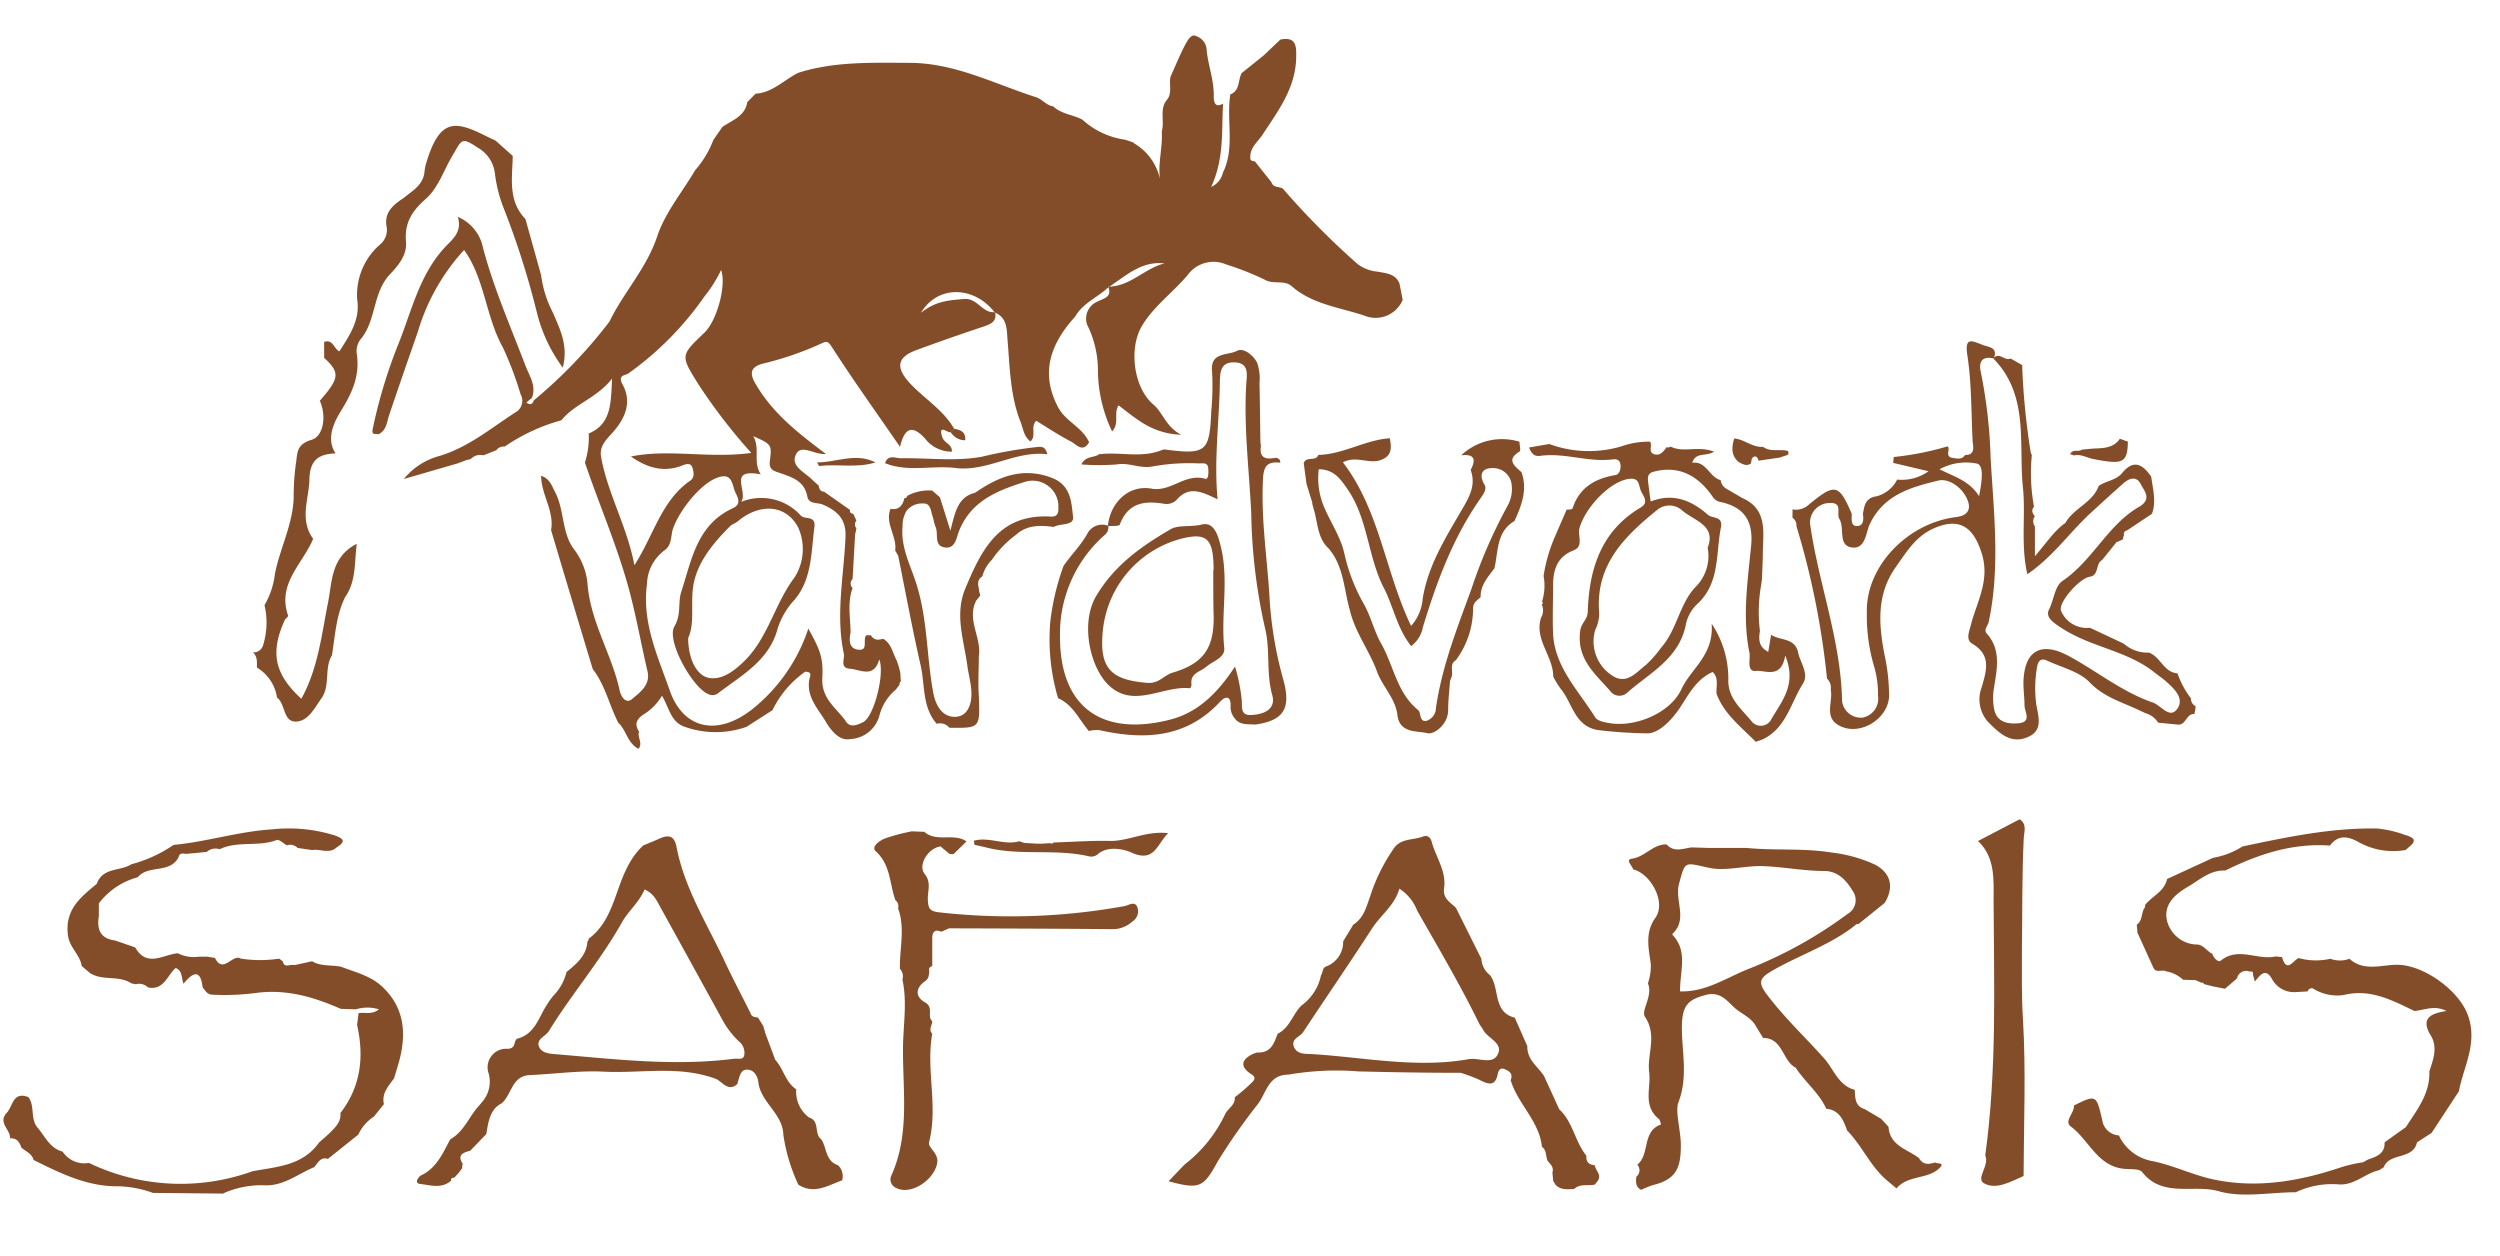
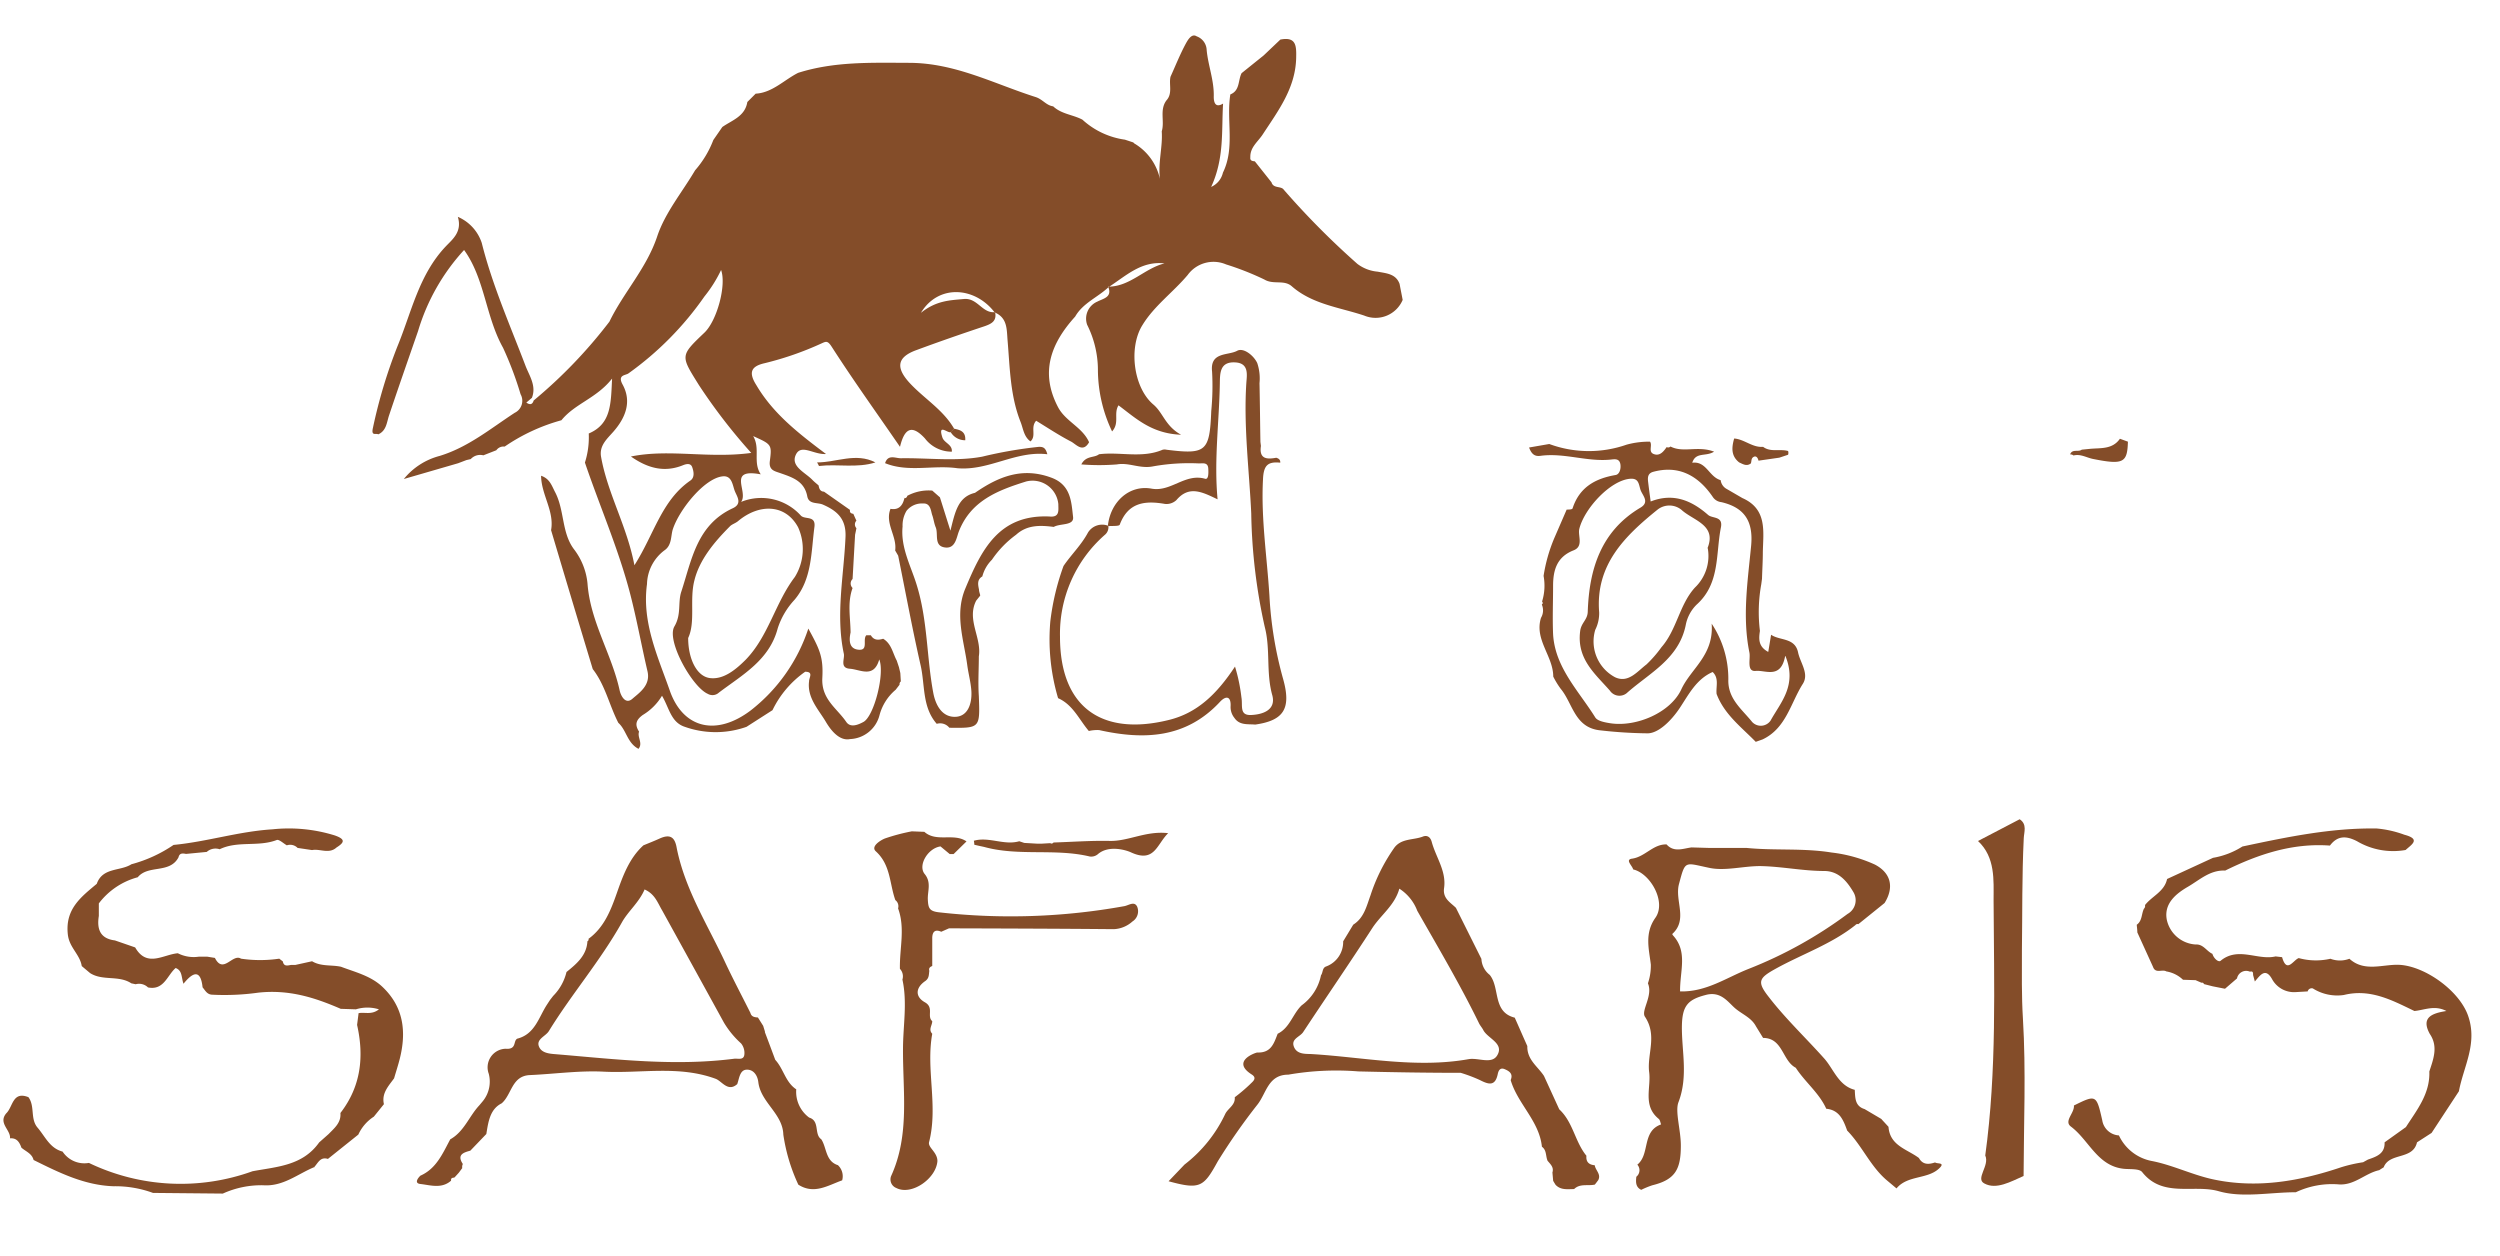
<svg xmlns="http://www.w3.org/2000/svg" id="Layer_1" data-name="Layer 1" viewBox="0 0 300 150.71">
  <defs>
    <style>.cls-1{fill:#844d29;fill-rule:evenodd;}</style>
  </defs>
  <path class="cls-1" d="M96.62,80.61a12,12,0,0,0-3.92,4.61l-3.12,2a11.06,11.06,0,0,1-7.4,0c-1.67-.54-1.87-2.26-2.74-3.73a6.7,6.7,0,0,1-2.31,2.31c-.79.58-1,1.13-.44,2-.25.65.49,1.39-.07,2.06-1.36-.7-1.44-2.25-2.42-3.12-1.09-2.12-1.57-4.52-3.07-6.45q-2.52-8.33-5-16.67c.41-2.29-1.17-4.23-1.2-6.53,1.06.36,1.28,1.21,1.7,2,1.12,2.17.76,4.84,2.24,6.81a8,8,0,0,1,1.63,4.11c.33,4.6,2.91,8.47,3.86,12.85.13.6.68,1.73,1.52,1s2.21-1.63,1.82-3.3c-.72-3.08-1.28-6.2-2.07-9.26-1.4-5.4-3.65-10.52-5.44-15.79a10,10,0,0,0,.46-3.49c2.72-1.15,2.65-3.6,2.8-6.59-1.85,2.36-4.46,3-6.08,5a22.61,22.61,0,0,0-6.81,3.16,1.06,1.06,0,0,0-1,.44L58,54.64a1.53,1.53,0,0,0-1.51.45l-.52.12-1,.38-6.51,1.89a8.23,8.23,0,0,1,4.3-2.77c3.43-1.05,6.09-3.27,9-5.17a1.6,1.6,0,0,0,.71-2.23,41.74,41.74,0,0,0-2.1-5.57C58.27,38,58.18,33.43,55.69,30a24.87,24.87,0,0,0-5.52,9.72C49,43.1,47.82,46.46,46.69,49.84c-.29.86-.31,1.83-1.29,2.28-.31-.16-.88.25-.65-.77a61.11,61.11,0,0,1,2.94-9.78c1.7-4.12,2.57-8.59,5.8-12,.78-.83,2-1.73,1.45-3.55a5.17,5.17,0,0,1,2.87,3.13c1.28,5.1,3.4,9.88,5.26,14.77.46,1.19,1.32,2.39.76,3.82l-.67.57c.39.27.72.29.88-.25a58.14,58.14,0,0,0,9.09-9.46c1.7-3.51,4.44-6.38,5.73-10.22.94-2.84,3-5.31,4.55-7.94A12,12,0,0,0,85.6,16.8l1.08-1.56c1.17-.82,2.72-1.26,3-3l1-1c2-.11,3.41-1.65,5.1-2.5,4.35-1.38,8.79-1.21,13.29-1.2,5.54,0,10.21,2.52,15.22,4.11.83.27,1.26,1,2.09,1.11,1,.94,2.39,1,3.51,1.6a9.5,9.5,0,0,0,5.1,2.4l1,.33.12.12a6.58,6.58,0,0,1,3.08,4.26c-.24-2,.35-3.85.22-5.71.37-1.21-.29-2.57.56-3.71.77-.84.28-1.9.49-2.84.61-1.34,1.15-2.71,1.85-4,.23-.41.69-1.24,1.29-.85A1.81,1.81,0,0,1,144.8,6c.17,1.86.91,3.67.85,5.62,0,.52.12,1.42,1.12.81-.2,3.24.17,6.54-1.43,10a2.47,2.47,0,0,0,1.41-1.71c1.47-3,.39-6.28.89-9.39h0c1.17-.46.91-1.69,1.35-2.55l2.65-2.13,2-1.9c1.93-.38,1.93.78,1.9,2.2-.08,3.61-2.14,6.32-4,9.16-.57.89-1.54,1.55-1.5,2.76-.06.42.24.46.54.49l2,2.52c.21.71,1,.46,1.39.79a95.7,95.7,0,0,0,8.92,9,4.7,4.7,0,0,0,2.43.93c1,.2,2.18.23,2.63,1.47.12.64.25,1.28.37,1.92a3.53,3.53,0,0,1-4.61,1.88c-3-1-6.22-1.35-8.7-3.52-.94-.82-2.19-.15-3.29-.81a34.22,34.22,0,0,0-4.59-1.81A3.83,3.83,0,0,0,142.52,33c-1.73,2.06-4,3.68-5.42,6-1.7,2.7-1.09,7.53,1.31,9.55,1.18,1,1.41,2.57,3.32,3.62-3.57-.14-5.45-2-7.51-3.53-.62,1,.16,2.1-.77,3.13a17.28,17.28,0,0,1-1.7-7.29,12.15,12.15,0,0,0-1.29-5.5,2.22,2.22,0,0,1,1.23-2.79c.7-.37,1.82-.51,1.29-1.79,2.63,0,4.36-2.2,6.76-2.79-2.79-.33-4.65,1.52-6.72,2.85-1.28,1.22-3.06,1.89-4,3.53-2.9,3.2-4.25,6.68-2.06,10.86.9,1.73,2.94,2.41,3.73,4.22-.75,1.31-1.54.25-2.16-.08-1.45-.75-2.82-1.66-4.19-2.5-.73.81.07,1.79-.68,2.48-.81-.57-.87-1.54-1.2-2.36-1.24-3.13-1.27-6.47-1.55-9.76-.11-1.31,0-2.71-1.55-3.36-2.37-3.1-6.76-3.41-8.85.05,1.87-1.49,3.49-1.5,5.15-1.66s2.22,1.77,3.75,1.57c.23,1.07-.42,1.41-1.3,1.71C115.41,40.06,112.7,41,110,42c-2.48.89-2.53,2.22-.64,4.17,1.7,1.76,3.87,3.08,5.13,5.27l-.41.42c-.36.15-1.55-1.09-1,.62.22.69,1.22.84,1.14,1.72A4,4,0,0,1,111,52.62c-1.51-1.64-2.44-1.34-3,1-2.84-4.13-5.62-8-8.19-12-.5-.78-.69-.65-1.25-.4a37.64,37.64,0,0,1-6.79,2.36c-1.61.36-2,1.08-1,2.65,2,3.39,5,5.74,8.35,8.25-1.48.11-3-1.28-3.63.11s1.14,2.1,2,3c.23.24.49.44.74.66l0,0c.07.37.17.73.65.75l3.12,2.19c-.06.32.12.43.4.47l0,0c.12.27.24.55.37.82a.65.65,0,0,0,0,.9c-.05.26-.1.52-.16.78l-.3,5.32a.75.75,0,0,0,0,1.08c-.64,1.75-.26,3.55-.24,5.33-.21,1-.17,2,1,2.08s.41-1.24.89-1.74l.54,0c.36.62.9.6,1.48.42,1,.6,1.14,1.71,1.63,2.62l.27.81c.05.23.11.46.16.69l.06,1a.41.41,0,0,0-.15.39l-.47.61a6,6,0,0,0-1.94,3.06A3.81,3.81,0,0,1,102,88.69c-1.37.28-2.44-1.29-2.91-2.09-.86-1.45-2.26-2.88-2-4.85C97.08,81.31,97.66,80.61,96.62,80.61ZM88.93,60.23a6.4,6.4,0,0,1,7.18,1.65c.5.5,1.81-.06,1.62,1.37-.4,3-.28,6.26-2.4,8.74a9.17,9.17,0,0,0-2,3.4c-1,3.83-4.23,5.58-7.06,7.72a1.13,1.13,0,0,1-1.34.15c-1.86-.81-5-6.4-4-8.09.87-1.48.38-2.88.84-4.21C83,67.19,83.62,63,87.91,61c1.22-.55.52-1.42.26-2.09s-.33-1.85-1.42-1.75c-2.17.19-5.2,3.93-6,6.32-.27.77-.09,1.92-1,2.55a5.21,5.21,0,0,0-2.11,4.06C77,74.74,79,78.91,80.42,83c1.6,4.38,5.52,5.39,9.68,2.24A20.6,20.6,0,0,0,97,75.43c1.32,2.42,1.82,3.36,1.68,5.92s1.75,3.63,2.87,5.28c.51.75,1.46.33,2.07,0,1.27-.7,2.58-5.81,1.89-7.5-.65,2.31-2.26,1.21-3.52,1.12s-.6-1.19-.73-1.8c-1-4.68,0-9.35.2-14,.1-2.18-1-3.15-2.72-3.9-.65-.28-1.69,0-1.87-1-.35-1.83-1.8-2.27-3.22-2.77-.71-.25-1.41-.35-1.27-1.45.26-2,.2-2-2-3,.89,1.52-.07,3.13.91,4.59C87.19,56.16,89.86,59,88.93,60.23Zm1.22-5.88a67.85,67.85,0,0,1-6.28-8.14c-2.2-3.54-2.29-3.48.66-6.29,1.51-1.44,2.66-5.7,2-7.52a15.86,15.86,0,0,1-2,3.18,37.9,37.9,0,0,1-9.12,9.23c-.34.25-1.34.15-.7,1.33,1.13,2.06.36,4-1.13,5.69-.77.87-1.69,1.67-1.45,3,.79,4.42,3.11,8.31,4,13,2.37-3.72,3.25-7.77,6.71-10.16.55-.37.41-1.1.22-1.62s-.74-.37-1.11-.22c-2.3.93-4.31.3-6.24-1.05C80.35,53.84,85,55.05,90.15,54.35ZM82.58,76.56c0,2.45,1,4.61,2.62,4.81s3.08-1,4.29-2.21c2.74-2.83,3.53-6.81,5.89-9.92a6.35,6.35,0,0,0,.4-5.95c-1.5-2.81-4.66-2.9-7.22-.75-.31.26-.75.37-1,.65-1.86,1.87-3.64,4-4.24,6.49C82.73,72,83.48,74.63,82.58,76.56Z" />
-   <path class="cls-1" d="M250.79,75.33l4.07,1.91a4.23,4.23,0,0,0,3,1.07c1.4.48,1.78,2.38,3.44,2.49a10.51,10.51,0,0,0,1.61,3,1,1,0,0,0,.56.94c0,.31-.09.63-.14.94l0,0c-1-.07-1,1.38-2,1.27l-2.35-.23a2.62,2.62,0,0,0-1.5-1.13h0l-.67-.31c-2.06-1-4.31-1.57-6.06-3.41-1.25-1.3-3.37-1.78-5.11-2.6-1.09-.51-1.19.71-1.23,1a14.71,14.71,0,0,0-.06,4.24c.28,1.61.87,3.22-1.16,4s-3.4-.67-4.64-1.9a4.06,4.06,0,0,1-.73-4.18c.56-2,1.16-3.8-1.14-5.18-.79-.47-.42-1.32-.19-2.2.71-2.82,2.35-5.38,1.31-8.67S235,62,231.78,63.53c-2,1-3.06,2.79-4.28,4.51-2.34,3.29-2.06,6.88-1.36,10.53a23.28,23.28,0,0,1,.55,4.93c-.07,2.78-3.54,4.91-6,3.56-1.86-1-.7-2.85-1-4.29a1.5,1.5,0,0,0-.45-1.34,96,96,0,0,0-3.67-18.3,1.1,1.1,0,0,0-.47-1c0-.33,0-.67,0-1h0a2.3,2.3,0,0,0,2-.61c3.1-2.55,3.57-2.45,5.11,1.14,0,.59-.14,1.42.55,1.46.86.06.9-.76.79-1.46.18-1,.29-1.92,1.66-2.11a3.89,3.89,0,0,0,2.45-2,5.56,5.56,0,0,0,3.77-1l-4.24-1a4.59,4.59,0,0,1,.07-.71,35.62,35.62,0,0,0,6.47-1.28c.34.4-.37,1.19.52,1.38.55.06,1.14.28,1.55-.33,1.1,0,1.06-.78.92-1.56-.18-3.46-.11-7-.63-10.35-.36-2.32.5-1.82,1.8-1.32.76.3,1.9.27,1.36,1.64-1.47-.35-1.82.48-1.55,1.64a61,61,0,0,1,1.18,10.44c.38,6.46,1.15,13-.23,19.51-.1.47-.64.95-.25,1.4,1.79,2,1.22,4.33.86,6.64a7.45,7.45,0,0,0,0,2.26c.27,1.75,1.6,2,3,1.88,1.6-.18.67-1.39.68-2.16,0-1-.16-2-.12-3C243,78,245,77,248.17,78.68c3.41,1.82,6.44,4.34,10.16,5.62,1,.34,2,2,2.91.8s-.22-2.35-1.19-3.22c-.49-.45-1.05-.82-1.57-1.23-3.32-2.63-7.71-3-11.2-5.36-1-.65-1.86-1.27-1.38-2.19.58-1.13.66-2.75,1.59-3.38,3.62-2.44,5.42-6.71,9.18-8.89,1.63-.95.63-1.92.23-2.71-.55-1.11-1.49-.7-2.23,0-1.32,1.17-2.62,2.36-3.91,3.55-2.46,2.29-4.4,5.12-7.48,7.24-.82-3.61-.18-7.06-.53-10.42-.54-5.29.78-11.05-3.55-15.47.69-.87,1.37.37,2.07,0l1.39.79a85,85,0,0,0,1,10.33,1.54,1.54,0,0,0,.16.47,22.16,22.16,0,0,0,.26,6.19c-.35.42-.21.79.11,1.15a1,1,0,0,0,0,1.21v3.59c1.49-1.75,2.37-3.11,3.66-4,1-1.79,3.26-2.42,4-4.44.88-.62,2.08-.66,2.81-1.55,1.41-1.72,2.5-1,3.49.45.19,1.48.63,3,.08,4.45l-3,2h0a.42.42,0,0,0-.34.57.82.82,0,0,0-.12.48l-.66.31-.1,0-1.76,2.19c-.83.44-.33,1.85-1.49,2s-3.82,3.08-3.43,4.1A3.34,3.34,0,0,0,250.79,75.33ZM217.2,62.8c1,7.15,3.7,14,3.85,21.31a2.26,2.26,0,0,0,2.47,2,2.3,2.3,0,0,0,1.84-2.62A11.6,11.6,0,0,0,224.9,80a21.53,21.53,0,0,1-.88-6.52c-.11-5.6,4.94-10.72,10.71-11.43,1.56-.19,1.84-1.09,1.28-2.26-.66-1.38-2.19-2.42-3.42-2.12-3.21.78-6.5,1.67-8.19,5.17-.51,1-.49,3.16-2.27,2.84-1.59-.29-.74-2.32-1.41-3.42-.39-.64.48-2-1.2-1.9A2.37,2.37,0,0,0,217.2,62.8Zm20.29-3.26c.34-1.75.61-3.62-.22-3.9a6.59,6.59,0,0,0-4.52.67C234.56,57.25,236.27,57.64,237.49,59.54Z" />
  <path class="cls-1" d="M197.89,128.58c-.23-2.16,1-4.33-.5-6.58-.49-.74,1-2.51.36-4a6.56,6.56,0,0,0,.35-2.25c-.21-1.82-.79-3.73.55-5.62s-.6-5.32-2.67-5.8c-.1-.45-1-1.17-.14-1.29,1.58-.22,2.53-1.76,4.15-1.71.89,1,2,.48,3,.36l2.05.06h4.53c3.39.34,6.8,0,10.2.55a17.32,17.32,0,0,1,5.22,1.45c1.91,1,2.34,2.71,1.16,4.61L223,110.9a.31.31,0,0,0-.35.11c-2.89,2.3-6.4,3.48-9.59,5.25-2,1.11-2.26,1.54-.79,3.4,2,2.59,4.43,4.89,6.62,7.34,1.13,1.25,1.72,3.28,3.68,3.78.06.94,0,1.95,1.18,2.31l2,1.18c.11.12.21.24.32.35l.55.6c.16,2.27,2.24,2.68,3.65,3.74.46.83,1.17.79,1.94.53.23.19,1.1,0,.66.54-1.37,1.56-3.91.9-5.29,2.58l-1.12-.94c-2-1.67-3-4.17-4.8-6-.45-1.24-.92-2.47-2.51-2.62-.86-1.91-2.55-3.2-3.66-4.92-1.63-.84-1.53-3.57-3.92-3.58l-.86-1.4c-.57-1.08-1.75-1.47-2.6-2.25s-1.7-2-3.48-1.49c-2.06.54-2.74,1.27-2.8,3.59-.07,3,.8,6.1-.42,9.28-.42,1.1.3,3.38.29,5.2,0,2.8-.64,4.07-3.41,4.75a10.21,10.21,0,0,0-1.34.55c-.71-.33-.65-1-.59-1.57a1,1,0,0,0,.12-1.45c1.55-1.25.51-4,2.85-4.83-.09-.23-.12-.54-.29-.67C197.08,132.66,198.17,130.48,197.89,128.58Zm3.72-9.61c3.16.08,5.56-1.66,8.24-2.71a51.34,51.34,0,0,0,11.86-6.59,1.88,1.88,0,0,0,.72-2.58c-.76-1.3-1.77-2.56-3.5-2.57-2.59,0-5.13-.55-7.73-.59-2,0-4.16.6-6,.23-3.08-.63-2.94-1-3.72,1.92-.54,2,1.11,4.26-.81,6a.49.49,0,0,0,.11.19C202.56,114.24,201.57,116.53,201.61,119Z" />
  <path class="cls-1" d="M2.57,137.72c-.23-.65-.56-1.19-1.37-1.12.11-1-1.45-1.81-.45-3,.81-.76.74-2.7,2.66-1.94.81,1.08.19,2.6,1.1,3.66s1.46,2.47,3,2.87a3.13,3.13,0,0,0,3.16,1.36,25.39,25.39,0,0,0,19.63,1c2.91-.55,6-.64,8-3.46l1.13-1c.7-.72,1.52-1.37,1.42-2.53,2.46-3.18,2.86-6.75,2-10.57l.18-1.41c.74-.15,1.57.24,2.44-.46a4.64,4.64,0,0,0-2.76,0l-1.82-.06c-3.16-1.37-6.22-2.34-9.91-1.94a29.08,29.08,0,0,1-5.57.24c-.59-.05-.79-.52-1.1-.88-.24-2.27-1.22-1.76-2.29-.43-.28-.79-.12-1.57-.94-1.89-1,.84-1.4,2.72-3.32,2.33h0a1.53,1.53,0,0,0-1.48-.38l-.52-.11c-1.51-1-3.44-.26-4.95-1.23l-1-.84c-.22-1.4-1.5-2.22-1.67-3.79-.34-3.05,1.57-4.49,3.47-6.08.71-2,2.82-1.49,4.16-2.35a16.6,16.6,0,0,0,5.06-2.32c4-.38,7.82-1.62,11.85-1.87a18.58,18.58,0,0,1,7.49.73c1.25.44,1.23.81.21,1.45-.9.82-2,.12-2.93.31l-1.74-.26a1.24,1.24,0,0,0-1.29-.31c-.41-.23-.93-.74-1.21-.64-2.22.86-4.68.06-6.85,1.11a1.57,1.57,0,0,0-1.55.32l-2.49.24c-.4-.08-.78-.12-.9.41-1.06,2-3.62.85-4.89,2.39a8.66,8.66,0,0,0-4.67,3.14c0,.5,0,1,0,1.5-.25,1.57.14,2.72,1.93,2.94l2.43.84c1.41,2.46,3.37.85,5.12.7a4.19,4.19,0,0,0,2.53.41l1,0,.92.15c1,2,2.11-.56,3.13.09a15.69,15.69,0,0,0,4.59,0l.43.33c.12.65.58.49,1,.42h.51l2-.44c1.07.65,2.32.41,3.47.66,1.75.66,3.62,1.11,5,2.44,2.52,2.4,2.86,5.36,2.06,8.57-.2.8-.46,1.59-.69,2.38-.67.93-1.52,1.79-1.22,3.1L44.86,134A5.05,5.05,0,0,0,43,136.15l-3.65,2.92c-.92-.29-1.19.5-1.66,1l.12.09-.11-.1c-2,.83-3.74,2.35-6.14,2.17a11.17,11.17,0,0,0-4.82,1l-8.38-.08a13.13,13.13,0,0,0-4.72-.8c-3.51-.11-6.56-1.64-9.61-3.15C3.83,138.41,3.09,138.18,2.57,137.72Z" />
  <path class="cls-1" d="M291.52,128.58c.49-1.5,1.09-3,.05-4.52-1.09-2,.31-2.47,2-2.74-1.43-.74-2.63-.11-3.84,0-2.68-1.29-5.3-2.71-8.47-1.92a5.48,5.48,0,0,1-3.72-.79.5.5,0,0,0-.62.36l-1.39.08a3,3,0,0,1-2.84-1.48c-.83-1.55-1.47-.53-2.11.21l-.21-.78c0-.28,0-.49-.38-.4a1.12,1.12,0,0,0-1.55.81L267,118.65l-1.47-.29-1.06-.27a.22.22,0,0,0-.29-.16l-.71-.31-1.51-.05a3.81,3.81,0,0,0-2-1c-.49-.3-1.3.31-1.6-.55l-1.88-4.13c0-.31-.05-.62-.07-.92.67-.47.55-1.29.86-1.92a.45.45,0,0,0,.13-.44c.84-1.08,2.33-1.61,2.65-3.13l5.51-2.54a9.57,9.57,0,0,0,3.53-1.36c5.32-1.13,10.64-2.25,16.13-2.16a12.87,12.87,0,0,1,3.31.75c2,.53.87,1.17.14,1.83a8.55,8.55,0,0,1-5.84-1.06c-1.29-.66-2.33-.68-3.24.53-4.51-.33-8.62,1.05-12.57,3-1.81-.09-3.06,1.12-4.47,1.94s-2.89,2-2.54,3.93a3.77,3.77,0,0,0,3.48,3c.91-.06,1.3.81,2,1.12.15.55.74,1.07,1,.82,2.11-1.72,4.43,0,6.58-.51l.78.09c.57,2,1.34.34,2,.11a7.76,7.76,0,0,0,3.8.08,3.2,3.2,0,0,0,2.28,0c1.81,1.65,4.06.63,6,.73,3.1.17,7.2,3.12,8.24,6.11,1.17,3.35-.55,6.08-1.1,9.06l-3.28,5-1.75,1.13c-.49,2.15-3.31,1.18-4,3-.18.11-.36.22-.53.34-1.72.37-3,1.89-4.95,1.7a10.17,10.17,0,0,0-5.06.95c-3.1,0-6.38.7-9.24-.12-3-.87-6.73.83-9.2-2.3-.35-.43-1.42-.32-2.16-.39-3.21-.31-4.21-3.44-6.39-5.07-.88-.66.45-1.63.36-2.53,2.66-1.31,2.7-1.32,3.4,1.77a2.15,2.15,0,0,0,2,1.82,5.48,5.48,0,0,0,4,3.08c2.52.5,4.91,1.7,7.43,2.22,5.2,1.08,10.29.19,15.24-1.48a17.8,17.8,0,0,1,2.63-.6l.58-.32,0,0c1-.35,2.06-.68,2-2.07l2.56-1.83C290,133.23,291.62,131.26,291.52,128.58Z" />
  <path class="cls-1" d="M58.36,136.08l-1.92,2c-.85.23-1.63.49-.9,1.6a.83.83,0,0,0-.07.49l-.4.54-.07.08-.39.43-.11.1c-.26,0-.41.08-.37.36-1.13,1-2.46.54-3.68.4-.74-.08-.35-.67,0-1,1.92-.85,2.67-2.67,3.58-4.36v0c1.67-.93,2.26-2.77,3.49-4.08h0l.41-.49a3.72,3.72,0,0,0,.72-3.3,2.23,2.23,0,0,1,2-3c1.4.12.9-.93,1.42-1.21,2.13-.54,2.57-2.56,3.57-4.09L66,120l.38-.49a6.07,6.07,0,0,0,1.6-2.87c1.24-1,2.42-2,2.51-3.69a.23.23,0,0,0,.13-.29c1.87-1.35,2.68-3.44,3.39-5.46s1.48-4.2,3.2-5.76c.68-.28,1.37-.55,2-.84,1.22-.53,1.78-.14,2,1.18,1,5,3.74,9.25,5.84,13.77.94,2,2,4,3,6,.12.47.5.52.9.55l.63,1,.21.68,0,.09c.42,1.11.83,2.21,1.24,3.31,1,1.08,1.22,2.69,2.52,3.54a3.84,3.84,0,0,0,1.55,3.39c1.32.4.56,2,1.45,2.6.67,1,.49,2.63,2,3.11a1.82,1.82,0,0,1,.51,1.82c-1.71.61-3.37,1.73-5.26.52a21.49,21.49,0,0,1-1.8-6c-.07-2.53-2.7-3.85-3-6.29-.09-.81-.57-1.54-1.4-1.51s-.89,1.06-1.13,1.73c-1.11,1-1.85-.36-2.58-.63-4.43-1.64-9-.63-13.44-.86-2.94-.15-5.91.28-8.87.41-2.19.1-2.16,2.35-3.38,3.39C58.8,133.1,58.6,134.6,58.36,136.08Zm19-29.36c-.69,1.61-2,2.63-2.75,4-2.57,4.58-6,8.55-8.74,13-.4.67-1.67,1-1.13,2,.4.74,1.47.74,2.25.81,7,.59,14,1.43,21.1.52.46-.06,1.13.21,1.23-.47a1.82,1.82,0,0,0-.39-1.37,10.78,10.78,0,0,1-2.06-2.5c-2.46-4.48-4.95-9-7.4-13.44C78.91,108.33,78.59,107.26,77.31,106.72Z" />
-   <path class="cls-1" d="M185.28,129.12l1.83,4c1.66,1.53,1.88,3.89,3.26,5.57-.07.74.3,1.08,1,1.14.08.61.8,1.08.41,1.8-.13.17-.26.35-.4.52-.83.19-1.77-.16-2.49.54-.78,0-1.59.15-2.22-.51-.1-.16-.2-.32-.29-.48l-.09-1c.2-.64-.25-1-.59-1.42l-.06-.18c-.15-.52-.09-1.12-.61-1.49-.32-3.1-2.91-5.14-3.75-8,.32-.75-.15-1.07-.72-1.31s-.75.21-.83.59c-.31,1.51-1.12,1.24-2.14.72a18.14,18.14,0,0,0-2.3-.87c-4.1,0-8.19-.07-12.28-.17a33.46,33.46,0,0,0-8.42.39c-2.41,0-2.62,2.21-3.68,3.57a73.26,73.26,0,0,0-4.77,6.82c-1.7,3.09-2.12,3.44-5.91,2.4l1.91-2a16.54,16.54,0,0,0,4.89-6.08c.34-.69,1.23-1.06,1.14-2a20.14,20.14,0,0,0,1.86-1.58c.24-.26.9-.69.18-1.15-2.54-1.61.49-2.64.67-2.64,1.67.07,2-1.13,2.44-2.25,1.46-.71,1.8-2.37,2.88-3.41a5.91,5.91,0,0,0,2.32-3.61c.26-.33.12-.91.66-1.07a3.13,3.13,0,0,0,2-3l1.21-2c1.3-.82,1.59-2.21,2.07-3.52a21.38,21.38,0,0,1,2.78-5.6c.83-1.27,2.33-1,3.5-1.45.47-.19.9,0,1.07.65.5,1.84,1.77,3.5,1.48,5.52-.18,1.26.74,1.71,1.42,2.38l3.06,6.13a2.58,2.58,0,0,0,1,1.92c1.26,1.56.3,4.45,3,5.13.51,1.14,1,2.28,1.51,3.41C183.23,127.18,184.56,128,185.28,129.12Zm-17.36-22.48c-.55,2-2.21,3.14-3.25,4.74-2.71,4.19-5.54,8.3-8.29,12.47-.38.58-1.48.8-1.11,1.76s1.46.84,2.15.88c6.26.38,12.5,1.73,18.81.61,1.17-.21,2.79.67,3.45-.48.83-1.42-1.15-2-1.68-3-.15-.3-.39-.55-.53-.85-2.25-4.61-4.85-9-7.4-13.48A5.43,5.43,0,0,0,167.92,106.64Z" />
+   <path class="cls-1" d="M185.28,129.12l1.83,4c1.66,1.53,1.88,3.89,3.26,5.57-.07.74.3,1.08,1,1.14.08.61.8,1.08.41,1.8-.13.17-.26.35-.4.52-.83.19-1.77-.16-2.49.54-.78,0-1.59.15-2.22-.51-.1-.16-.2-.32-.29-.48l-.09-1c.2-.64-.25-1-.59-1.42l-.06-.18c-.15-.52-.09-1.12-.61-1.49-.32-3.1-2.91-5.14-3.75-8,.32-.75-.15-1.07-.72-1.31s-.75.21-.83.59c-.31,1.51-1.12,1.24-2.14.72a18.14,18.14,0,0,0-2.3-.87c-4.1,0-8.19-.07-12.28-.17a33.46,33.46,0,0,0-8.42.39c-2.41,0-2.62,2.21-3.68,3.57a73.26,73.26,0,0,0-4.77,6.82c-1.7,3.09-2.12,3.44-5.91,2.4l1.91-2a16.54,16.54,0,0,0,4.89-6.08c.34-.69,1.23-1.06,1.14-2a20.14,20.14,0,0,0,1.86-1.58c.24-.26.9-.69.18-1.15-2.54-1.61.49-2.64.67-2.64,1.67.07,2-1.13,2.44-2.25,1.46-.71,1.8-2.37,2.88-3.41a5.91,5.91,0,0,0,2.32-3.61c.26-.33.12-.91.66-1.07a3.13,3.13,0,0,0,2-3l1.21-2c1.3-.82,1.59-2.21,2.07-3.52a21.38,21.38,0,0,1,2.78-5.6c.83-1.27,2.33-1,3.5-1.45.47-.19.9,0,1.07.65.5,1.84,1.77,3.5,1.48,5.52-.18,1.26.74,1.71,1.42,2.38l3.06,6.13a2.58,2.58,0,0,0,1,1.92c1.26,1.56.3,4.45,3,5.13.51,1.14,1,2.28,1.51,3.41C183.23,127.18,184.56,128,185.28,129.12Zm-17.36-22.48c-.55,2-2.21,3.14-3.25,4.74-2.71,4.19-5.54,8.3-8.29,12.47-.38.58-1.48.8-1.11,1.76s1.46.84,2.15.88c6.26.38,12.5,1.73,18.81.61,1.17-.21,2.79.67,3.45-.48.83-1.42-1.15-2-1.68-3-.15-.3-.39-.55-.53-.85-2.25-4.61-4.85-9-7.4-13.48A5.43,5.43,0,0,0,167.92,106.64" />
  <path class="cls-1" d="M200,53.65a.39.39,0,0,0,.46-.07c1.52.8,3.3-.13,5.23.62-1,.63-2.2,0-2.62,1.33,1.7-.22,2,1.69,3.41,2.09a1.4,1.4,0,0,0,.75,1.07l1.86,1.08c3,1.33,2.5,4,2.45,6.48,0,1.07-.07,2.13-.1,3.2l-.09.67a18.71,18.71,0,0,0-.16,5.59c-.14.94-.22,1.87,1,2.52.14-.83.24-1.44.34-2.06,1.06.73,2.86.32,3.24,2.12.26,1.26,1.35,2.54.57,3.77-1.47,2.31-2,5.33-4.83,6.67l-.82.29c-1.74-1.78-3.78-3.3-4.7-5.75-.09-.89.32-1.87-.47-2.63-1.93.84-2.85,2.65-3.91,4.26S199,88,197.71,88a54,54,0,0,1-5.6-.35c-3.17-.28-3.34-3.21-4.83-5a9.81,9.81,0,0,1-.89-1.46c0-2.46-2.29-4.43-1.47-7.05a1.75,1.75,0,0,0,.1-1.59l.13-.18-.1-.19a6.39,6.39,0,0,0,.18-3.07,19.09,19.09,0,0,1,1.27-4.5L188,61.15c.25,0,.67,0,.71-.15.82-2.52,2.71-3.58,5.17-4,.45-.08.65-.71.57-1.27-.12-.76-.72-.62-1.17-.58-2.83.29-5.59-.84-8.43-.45-.71.1-1.08-.24-1.36-1l2.42-.42a13.7,13.7,0,0,0,9.28.08A10.14,10.14,0,0,1,198,53c.33.45-.26,1.22.46,1.49S199.63,54.18,200,53.65Zm14.22,25.07c-.52,2.81-2.37,1.67-3.52,1.79s-.62-1.43-.77-2.2c-.87-4.25-.21-8.53.2-12.76.29-2.94-.73-4.62-3.55-5.29a1.42,1.42,0,0,1-1-.56c-1.91-2.84-4.33-3.86-7.2-3.08-.64.18-.67.66-.61,1.18.09.75.19,1.49.31,2.38,2.72-1.07,4.93-.11,6.89,1.61.53.46,1.81.12,1.54,1.5-.64,3.2-.08,6.74-2.93,9.28A4.64,4.64,0,0,0,202.29,75c-.83,4.1-4.39,5.77-7.1,8.19a1.38,1.38,0,0,1-2-.31c-1.8-2.05-4-3.81-3.57-7.15.12-1,.88-1.34.91-2.32.17-5.09,1.57-9.67,6.32-12.49,1.17-.69.21-1.49,0-2.17s-.21-1.37-1.21-1.3c-2.36.16-5.5,3.54-6.12,6-.21.83.55,2.1-.69,2.59-2,.78-2.46,2.36-2.46,4.26s-.08,3.86,0,5.79c.22,4,3.09,6.83,5.06,10,.27.44,1.17.6,1.81.7,3.12.48,7.23-1.28,8.52-4.07,1.16-2.51,3.92-4.08,3.64-7.88a11.93,11.93,0,0,1,2,6.69c-.08,2.33,1.65,3.59,2.86,5.11a1.42,1.42,0,0,0,2.21-.17C213.68,84.27,215.68,82.25,214.25,78.72Zm-9.32-12.94c1.1-2.72-1.53-3.26-3-4.49a2.29,2.29,0,0,0-3-.13c-3.94,3.18-7.46,6.62-7,12.32a4.43,4.43,0,0,1-.47,2.1,4.87,4.87,0,0,0,2.36,5.68c1.6.77,2.68-.69,3.79-1.53a14.46,14.46,0,0,0,1.8-2.07c1.84-2.1,2.14-5.08,4-7.14A5.25,5.25,0,0,0,204.93,65.78Z" />
-   <path class="cls-1" d="M66.33,37.48c.86,2,1.9,4,1.2,6.64a18.73,18.73,0,0,1-3.08-6.52,99.85,99.85,0,0,0-4.07-12.78,17.07,17.07,0,0,1-1-4.07,4.08,4.08,0,0,0-2-3c-2.08-1.38-1.93-1-3.13,1-1,1.7-1.69,3.83-3.15,5.11-1.69,1.48-2.58,2.92-2.38,5.16.13,1.58-.91,2.83-1.91,3.88-2.12,2.22-1.63,5.56-3.55,7.83a2.33,2.33,0,0,0-.42,1.89c.29,2.39-.45,4.25-1.73,6.37-.69,1.14-2.18,3.4-.84,5.42-2,.06-3.09.77-3.14,3.12s-1.23,4.83.45,7.13c-1.25,3-4.36,5.38-3,9.23,0,.12-.32.34-.42.54-1.75,3.87-1.24,6.45,2,9.42,2-3.61,2.42-7.61,3.2-11.52.5-2.53.35-5.5,3.45-7.07-.29,2.29-.06,4.49-1.39,6.38-1.1,2.22-1.2,4.66-1.59,7-.92,1.53-.21,3.45-1.15,5-.85,1.18-1.58,2.77-3,2.94-1.75.2-1.38-2.09-2.44-2.88a5.05,5.05,0,0,0-2.41-3.59c0-.65.08-1.32-.48-1.82a1.2,1.2,0,0,0,1.24-.93,9.12,9.12,0,0,0,.15-4.75A9.6,9.6,0,0,0,33,68.8c.61-3,2.11-5.82,2.24-9a29,29,0,0,1,.27-4.18c.2-1.09-.06-2.27,1.87-2.84,1.44-.42,1.82-2.84,1-4.69,2.38-2.73,2.44-3.36.52-5.15l0-1.91c1.07-.37,1.17.86,1.83,1.13,1.23-1.93,2.52-3.81,2.13-6.24a8,8,0,0,1,2.78-6.61,2.25,2.25,0,0,0,.77-2c-.37-1.79.74-2.7,2-3.53,1-.84,2.27-1.48,2.51-3a7.69,7.69,0,0,1,.16-1c1.65-5.65,3.5-5.33,7.27-3.44.37.19.74.35,1.1.52l2.08,1.85c-.05,2.64-.61,5.37,1.52,7.57l1.89,6.77A13.3,13.3,0,0,0,66.33,37.48Z" />
  <path class="cls-1" d="M127.62,67.92c.92-1.36,2.12-2.49,2.93-4A2,2,0,0,1,133,63.1a1.18,1.18,0,0,1-.44,1.1,15.79,15.79,0,0,0-5.36,12.21c0,8.61,5.16,11.92,13,10,3.48-.83,5.85-3.16,8-6.42a20.68,20.68,0,0,1,.77,3.69c.18,1-.28,2.18,1.16,2.12s3-.62,2.55-2.35c-.77-2.71-.21-5.5-.9-8.18a67,67,0,0,1-1.63-13.64c-.24-5.2-.93-10.42-.59-15.66.06-.94.36-2.38-1.31-2.48-1.89-.12-1.85,1.31-1.87,2.57-.08,4.59-.71,9.15-.27,13.86-1.84-.88-3.42-1.7-4.94.09a1.73,1.73,0,0,1-1.38.46c-2.41-.42-4.42-.18-5.42,2.49-.08.21-.94.13-1.43.18.29-2.89,2.56-5,5.26-4.5,2.33.41,4-1.87,6.41-1.19.45.13.41-.79.38-1.26-.06-.75-.69-.57-1.14-.58a24.6,24.6,0,0,0-5.46.35c-1.59.33-2.88-.49-4.36-.23a27.25,27.25,0,0,1-4.27,0c.55-1.09,1.56-.76,2.12-1.22,2.53-.32,5.15.52,7.63-.54a1,1,0,0,1,.49,0c4.72.59,5.16.22,5.35-4.63a31.35,31.35,0,0,0,.1-4.74c-.27-2.41,1.91-1.91,3-2.5.77-.43,2,.56,2.42,1.47a5.78,5.78,0,0,1,.27,2.41c.05,2.35.07,4.7.11,7.05l.06.49c-.23,1.57.71,1.62,1.84,1.41.29.09.51.23.48.59-1.5-.15-2,.32-2.07,2-.25,4.68.48,9.31.77,13.94a45.84,45.84,0,0,0,1.64,10c1,3.55.11,5-3.35,5.49-.89-.08-1.87.11-2.49-.8a2.07,2.07,0,0,1-.46-1.35c.08-1.2-.5-1.41-1.28-.57-4.08,4.38-9.11,4.58-14.49,3.38a4.47,4.47,0,0,0-1.24.11c-1.17-1.37-1.9-3.15-3.69-3.94a24.8,24.8,0,0,1-.93-9.23A29.61,29.61,0,0,1,127.62,67.92Z" />
  <path class="cls-1" d="M112.86,101.57c-1.52.21-2.74,2.28-1.9,3.31s.33,2.05.38,3.08.19,1.39,1.36,1.52a76.55,76.55,0,0,0,22.21-.74c.55-.1,1.21-.64,1.55.06a1.45,1.45,0,0,1-.57,1.78,3.56,3.56,0,0,1-2.24.92c-6.59-.06-13.18-.08-19.77-.1l-.93.41c-.74-.33-1.06,0-1.08.72,0,1.13,0,2.26,0,3.39-.26.1-.45.25-.35.58-.07.46,0,.91-.54,1.26-1.15.82-1.14,1.87,0,2.51s.21,1.68.89,2.27c0,.51-.49,1,0,1.51-.78,4.29.73,8.65-.38,13-.17.65,1,1.2,1,2.28-.15,2.1-3.1,4.17-4.93,3.23a1.1,1.1,0,0,1-.61-1.47c2.23-4.91,1.38-10.11,1.41-15.2,0-2.78.54-5.57-.07-8.34a1.31,1.31,0,0,0-.3-1.29c-.06-2.42.66-4.86-.22-7.25a.93.93,0,0,0-.33-1c-.71-2-.55-4.22-2.34-5.85-.63-.57.5-1.3,1.08-1.54a23.39,23.39,0,0,1,3.24-.86l1.5.06c1.47,1.3,3.52.09,5.06,1.15l-1.55,1.52-.23,0h-.23Z" />
-   <path class="cls-1" d="M174,81.73c-.08,1.16-.22,2.31-.22,3.47,0,1.77-1.73,3-2.51,2.78-1.19-.31-3.31.07-3.58-2.18-.24-2-1.79-3.4-2.45-5.22-.92-2.52-2.64-4.7-3.26-7.37-.72-2.51-.72-5.28-2.56-7.41-1.36-1.27-1.27-3.09-1.77-4.69l-.18-.67,0-.15-.69-2.23-.33-2.47c.26-.9,1.46-.16,1.75-1,3-.07,5.61-1.8,8.58-2,.17,1,.32,2-.87,2.52-1.49.73-3.1-.52-4.76.37,4.42,5.76,5.06,13.12,8.18,19.63a5.5,5.5,0,0,0,1.39-3.25c.65-4.07,2.85-7.49,4.83-10.91.93-1.6,1.53-2.84.93-4.56.68-1.27.44-1.94-1.14-1.75a7.15,7.15,0,0,1,7-1.63c0,.41.19,1.07,0,1.18-1.65,1-.56,1.73.24,2.48.75,2.1,0,4-.84,5.85-2.2,1.3-1.93,3.64-2.41,5.67-.77,1.06-1.68,2-1.66,3.48-.44.37-.93.7-.9,1.37a10.44,10.44,0,0,1-2.07,6.19c-.79.48-.31,1.29-.49,1.93ZM158.25,56.31a8.92,8.92,0,0,0,.78,4.85c.77,1.74,1.85,3.32,2.29,5.25a21.62,21.62,0,0,0,2.3,6c.9,1.56,1.26,3.31,2.11,4.8,1.51,2.65,1.89,5.93,4.45,8,.38.31.11,1.47,1,1.29a1.64,1.64,0,0,0,1.13-1.52c.72-5,2.54-9.58,4.25-14.27a60.17,60.17,0,0,1,4.34-10,4.05,4.05,0,0,0,.51-2.41,2.23,2.23,0,0,0-2.32-2.13c-1.23,0-1.67.77-.95,2,.31.52-.13,1.13-.47,1.62-3.31,4.72-5.26,10-6.93,15.49a3.63,3.63,0,0,1-1.4,2.25c-1.69-2.11-2.12-4.74-3.29-7-1.94-3.78-1.87-8.28-4.39-11.89C160.79,57.37,160,56.33,158.25,56.31Z" />
  <path class="cls-1" d="M238.23,138.66c1.4-10.18,1.05-20.43,1-30.65,0-2.39.23-5.13-1.87-7.09l5-2.61c.92.6.52,1.54.49,2.29-.22,4.49-.16,9-.22,13.46,0,2.63-.05,5.44.12,8.16.38,6.28.1,12.6.08,18.9-1.52.66-3.26,1.68-4.7.9C237,141.46,238.79,139.87,238.23,138.66Z" />
  <path class="cls-1" d="M117,59.14c2.8-1.94,5.68-3.13,9.19-1.81,2.34.88,2.37,2.93,2.58,4.71.12,1.07-1.54.74-2.32,1.19-1.62-.21-3.2-.26-4.52.94a12.16,12.16,0,0,0-2.9,3,4.38,4.38,0,0,0-1.15,2c-.66.39-.52,1-.4,1.58,0,.22.09.44.14.66v.07l-.48.6c-1.17,2.29.68,4.44.32,6.69,0,1.58-.11,3.17,0,4.75.14,3.86.17,3.86-3.54,3.81a1.41,1.41,0,0,0-1.51-.47c-1.76-2-1.4-4.64-1.93-7-1-4.38-1.81-8.79-2.7-13.18l-.36-.62c.24-1.72-1.26-3.24-.56-5,1,.18,1.47-.4,1.67-1.29l-.12-.12.11.13a.32.32,0,0,0,.35-.28,5.42,5.42,0,0,1,3-.63l.92.81c.37,1.16.73,2.33,1.26,4C114.61,61.46,114.94,59.63,117,59.14Zm10,1.35a3.11,3.11,0,0,0-3.87-2.71c-3.38,1.06-6.62,2.29-8.07,6-.28.72-.41,2.06-1.62,1.92-1.43-.16-.8-1.6-1.16-2.44-.19-.46-.25-1-.41-1.44s-.18-1.46-1.08-1.4a2.36,2.36,0,0,0-2,.87,3.4,3.4,0,0,0-.48,1.89c-.25,2.53,1,4.74,1.69,7,1.33,4.27,1.19,8.71,2,13,.32,1.63,1.16,2.88,2.63,2.84s2-1.49,1.94-3c-.06-1.1-.36-2.15-.5-3.21-.4-3-1.54-6.07-.23-9.19,1.92-4.6,4-8.91,10.09-8.64C127.19,62.11,127,61.24,127,60.49Z" />
  <path class="cls-1" d="M116.86,100.89c1.82-.52,3.63.59,5.45.06l.6.2,1.55.09H125l1-.06.24.06.2-.14c2.25-.07,4.5-.24,6.74-.19s4.33-1.24,7-.93c-1.38,1.35-1.63,3.61-4.47,2.3-.6-.28-2.71-.91-4,.25a1.23,1.23,0,0,1-.94.25c-4.17-1-8.52,0-12.68-1.15l0,0-.65-.14-.52-.12h0A2.74,2.74,0,0,0,116.86,100.89Z" />
  <path class="cls-1" d="M106.21,55.58c.35-1.1,1.25-.58,1.9-.59,3.26-.05,6.6.4,9.75-.19a52,52,0,0,1,6.82-1.18c.49,0,.79.09,1,.89-3.8-.45-7,2-10.78,1.68C112,55.77,109,56.72,106.21,55.58Z" />
  <path class="cls-1" d="M208.7,55.49c-1-.79-.9-1.81-.6-2.87,1.23.09,2.19,1.11,3.47,1,.9.68,2,.22,3,.5a.7.7,0,0,1,0,.45l-1.05.35-2.5.36c-.07-.33-.27-.63-.59-.45s-.22.51-.33.78C209.6,56,209.15,55.69,208.7,55.49Z" />
  <path class="cls-1" d="M255.35,53c-.07,2.53-.54,2.8-4.16,2.08-.79-.15-1.51-.64-2.37-.42a.56.56,0,0,0-.41-.13c.26-.7,1-.25,1.4-.57l1-.1c1.29-.12,2.68.08,3.58-1.21Z" />
  <path class="cls-1" d="M98.28,55.92l-.11-.22-.12-.21c2.33,0,4.66-1.21,7,0C102.83,56.2,100.53,55.65,98.28,55.92Z" />
  <path class="cls-1" d="M114.48,51.44c.72.15,1.42.32,1.35,1.39a2,2,0,0,1-1.76-1Z" />
-   <path class="cls-1" d="M144,63c1.5-.49,2.07.8,2.49,2.56,1,4,0,8.13.42,12.19.12,1.19-1.34,1.56-2.13,2.24s-1.94.75-1.81,2.09a.71.71,0,0,1-.13.48c-.06.07-.28,0-.43,0-3.06-.09-6.31,2.27-9.13-.12-2.4-2-3.76-7.61-1.69-11,2.21-3.66,5.34-5.86,8.81-7.89C141.32,63,142.32,63.25,144,63Zm1.63,5.41c0-3.77-.78-4.54-3.86-3.77a12.71,12.71,0,0,0-9.42,10.95c-.48,4.54.88,6,5.3,6.35,1.45.13,2-.92,3.09-1.23,3.67-1.09,4.94-2.93,4.9-6.71C145.58,72.14,145.6,70.28,145.59,68.42Z" />
</svg>